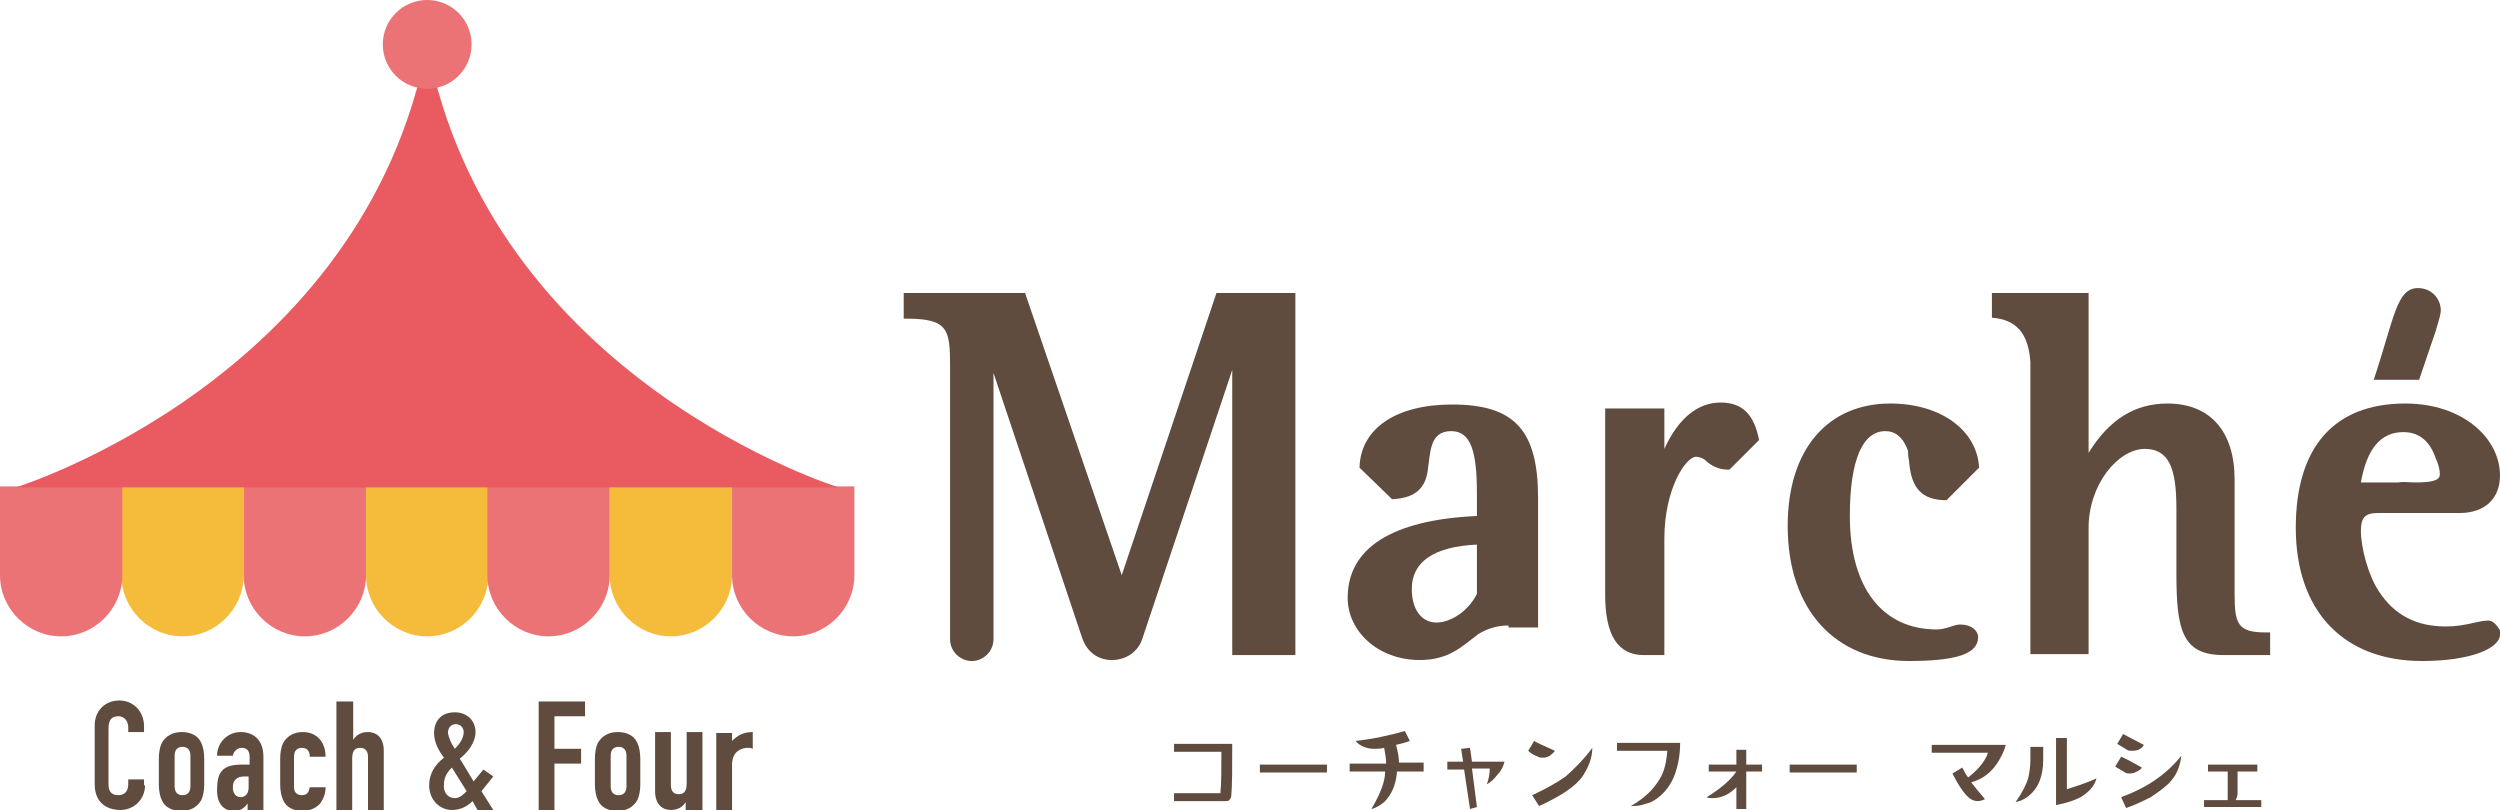
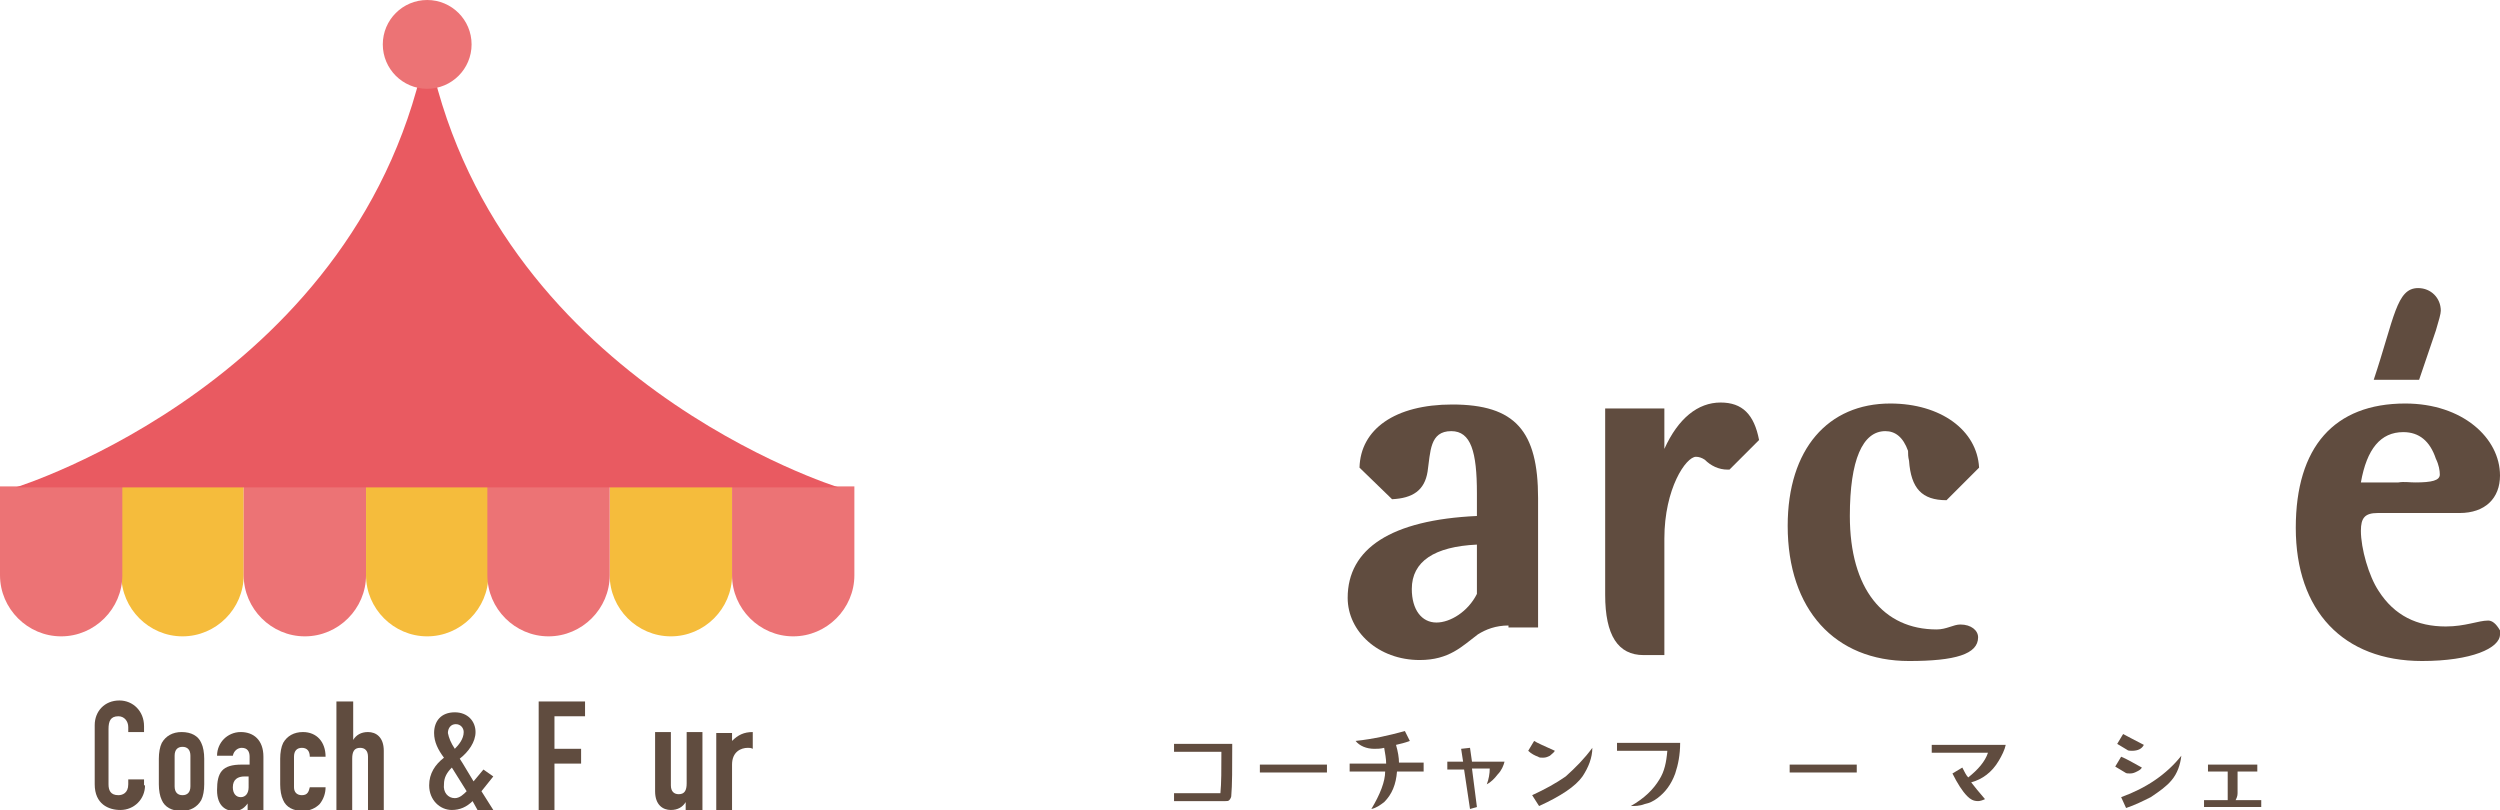
<svg xmlns="http://www.w3.org/2000/svg" version="1.1" id="レイヤー_1" x="0px" y="0px" viewBox="0 0 253.4 82.1" style="enable-background:new 0 0 253.4 82.1;" xml:space="preserve">
  <style type="text/css">
	.st0{fill:#604C3F;}
	.st1{fill:#F5BC3C;}
	.st2{fill:#EC7375;}
	.st3{fill:#E95A61;}
</style>
  <g>
    <g>
      <path class="st0" d="M124.9,75.3c0,2.5,0,4.3-0.1,5.4c0,0.1-0.1,0.3-0.2,0.4c-0.1,0.1-0.2,0.1-0.4,0.1h-5.2v-0.8h4.7    c0.1-1,0.1-2.4,0.1-4.2H119v-0.8H124.9z" />
      <path class="st0" d="M134.5,78.3h-6.8v-0.8h6.8V78.3z" />
      <path class="st0" d="M144.1,78.2h-2.5c-0.1,1.3-0.5,2.3-1.3,3.1c-0.4,0.3-0.8,0.6-1.3,0.7c0.9-1.5,1.4-2.8,1.4-3.8h-3.6v-0.8h3.7    c0-0.5-0.1-1-0.2-1.6c-0.4,0.1-0.7,0.1-1,0.1c-0.8,0-1.5-0.3-1.9-0.8c1.9-0.2,3.5-0.6,5-1l0.5,1c-0.5,0.2-1,0.3-1.4,0.4    c0.2,0.7,0.3,1.3,0.3,1.8h2.5V78.2z" />
      <path class="st0" d="M152.5,77.2c-0.1,0.4-0.3,0.9-0.7,1.3c-0.3,0.4-0.7,0.8-1.1,1c0.2-0.5,0.3-1.1,0.3-1.6h-1.8l0.5,3.9L149,82    l-0.6-4h-1.7v-0.8h1.6l-0.2-1.3l0.9-0.1l0.2,1.4H152.5z" />
      <path class="st0" d="M157.6,76.1c-0.1,0.2-0.3,0.3-0.5,0.5c-0.2,0.1-0.4,0.2-0.7,0.2c-0.2,0-0.4,0-0.5-0.1c-0.3-0.1-0.7-0.3-1-0.6    l0.6-1C155.8,75.3,156.5,75.6,157.6,76.1z M161.4,75.8c0,1-0.4,2-1,2.9c-0.7,1-2.2,2-4.4,3l-0.7-1.1c1.3-0.6,2.4-1.2,3.4-1.9    C159.7,77.8,160.6,76.9,161.4,75.8z" />
      <path class="st0" d="M170.3,75.3c0,1.2-0.2,2.2-0.5,3.1c-0.4,1.1-1,1.9-1.8,2.5c-0.4,0.3-0.8,0.5-1.3,0.6c-0.5,0.2-1,0.2-1.4,0.2    c1.4-0.8,2.3-1.7,2.9-2.7c0.5-0.8,0.7-1.7,0.8-2.9h-5.1v-0.8H170.3z" />
-       <path class="st0" d="M178.6,78.2H177V82h-1v-2.2c-0.7,0.7-1.5,1.1-2.4,1.1c-0.2,0-0.5,0-0.6-0.1c1.3-0.8,2.4-1.7,3-2.6h-2.8v-0.7    h2.8v-1.5h1v1.5h1.6V78.2z" />
      <path class="st0" d="M188.2,78.3h-6.8v-0.8h6.8V78.3z" />
      <path class="st0" d="M203.3,75.5c-0.1,0.5-0.4,1.1-0.7,1.6c-0.7,1.2-1.7,1.9-2.8,2.2c0.3,0.4,0.8,1,1.4,1.7    c-0.2,0.1-0.5,0.2-0.7,0.2c-0.5,0-0.8-0.2-1.1-0.5c-0.5-0.5-1-1.3-1.5-2.3l1-0.6c0.2,0.4,0.4,0.8,0.6,1c1-0.8,1.7-1.6,2-2.5h-5.7    v-0.8H203.3z" />
-       <path class="st0" d="M207.1,75.7V77c0,1.7-0.5,2.9-1.5,3.7c-0.4,0.3-0.8,0.5-1.3,0.6c0.7-1,1.1-1.8,1.3-2.5    c0.1-0.5,0.2-1.1,0.2-1.8l0-1.3H207.1z M212.5,78.9c-0.2,0.8-0.8,1.4-1.6,1.9c-0.6,0.3-1.4,0.6-2.5,0.8v-6.8h1.1v5.2    C210.4,79.7,211.4,79.4,212.5,78.9z" />
      <path class="st0" d="M217.1,77.8c-0.1,0.2-0.3,0.3-0.5,0.4c-0.2,0.1-0.4,0.2-0.7,0.2c-0.2,0-0.4,0-0.5-0.1c-0.3-0.2-0.7-0.4-1-0.6    l0.6-1C215.5,76.9,216.2,77.3,217.1,77.8z M217.3,75.5c-0.2,0.4-0.6,0.6-1.2,0.6c-0.2,0-0.4,0-0.5-0.1c-0.3-0.2-0.7-0.4-1-0.6    l0.6-1C215.6,74.6,216.3,75,217.3,75.5z M221.1,76.6c-0.1,0.9-0.4,1.8-1,2.5c-0.5,0.6-1.2,1.1-2.1,1.7c-0.8,0.4-1.6,0.8-2.5,1.1    l-0.5-1.1C217.5,79.9,219.6,78.5,221.1,76.6z" />
      <path class="st0" d="M229.1,81.8h-5.7v-0.7h2.4v-2.9h-2v-0.7h5v0.7h-2v2.2c0,0.3-0.1,0.5-0.2,0.7h2.6V81.8z" />
    </g>
    <g>
-       <path class="st0" d="M131.3,66.4h-6.4V37.5l-9.1,27.2c-0.4,1.3-1.6,2.2-3.1,2.2c-1.4,0-2.5-0.8-3-2.2l-9-26.9v27    c0,1.2-1,2.2-2.2,2.2s-2.2-1-2.2-2.2V37.1c0-3.7-0.2-4.8-4.4-4.8h-0.3v-2.6h12.3l9.8,28.6l9.6-28.6h8V66.4z" />
      <path class="st0" d="M152.9,63.4c-1.3,0-2.3,0.4-3.1,0.9c-1.6,1.2-2.9,2.6-5.9,2.6c-4.2,0-7.3-2.9-7.3-6.3c0-5,4.4-7.9,13.1-8.3    V50c0-4.2-0.6-6.3-2.6-6.3c-2.2,0-2.1,2.1-2.4,4.1c-0.3,1.9-1.5,2.7-3.6,2.8l-3.3-3.2c0.1-3.9,3.6-6.4,9.4-6.4    c6.4,0,8.7,2.7,8.7,9.5v13.1H152.9z M149.7,55.2c-4.3,0.2-6.6,1.7-6.6,4.5c0,2.1,1,3.4,2.5,3.4c1.4,0,3.2-1.1,4.1-2.9V55.2z" />
      <path class="st0" d="M175.3,47.6h-0.2c-0.9,0-1.7-0.4-2.3-1c-0.3-0.2-0.6-0.3-0.9-0.3c-1,0-3.2,3.2-3.2,8.3v11.8h-2.1    c-2.6,0-3.9-2-3.9-6.1V41.4h6v4.1c1.4-3.1,3.4-4.7,5.7-4.7c2.2,0,3.4,1.2,3.9,3.8L175.3,47.6z" />
      <path class="st0" d="M197.3,50.7c-2.5,0-3.6-1.2-3.8-4c-0.1-0.4-0.1-0.7-0.1-1c-0.5-1.4-1.3-2-2.3-2c-2.3,0-3.6,2.9-3.6,8.6    c0,7.4,3.4,11.5,8.8,11.5c1,0,1.7-0.5,2.4-0.5c1.1,0,1.8,0.6,1.8,1.3c0,1.7-2.3,2.4-7,2.4c-7.5,0-12.3-5.2-12.3-13.7    c0-7.8,4.1-12.4,10.4-12.4c5.1,0,8.8,2.7,9,6.5L197.3,50.7z" />
-       <path class="st0" d="M225.4,66.4c-4.2,0-4.8-2.5-4.8-8.3v-6.6c0-4.1-0.8-6-3.2-6c-2.7,0-5.7,3.6-5.7,8v12.8h-5.9V36.7    c-0.2-2.9-1.4-4.3-3.9-4.5v-2.5h9.8v16.2c2.1-3.4,4.7-5,8-5c4.3,0,6.8,2.8,6.8,7.7v11.6c0,3,0.3,3.9,3.1,3.9h0.5v2.3H225.4z" />
      <path class="st0" d="M253.4,64.3c0,1.4-2.9,2.7-7.9,2.7c-8,0-12.8-5.1-12.8-13.5c0-8.2,3.9-12.6,11.1-12.6c5.8,0,9.6,3.5,9.6,7.3    c0,2.3-1.5,3.8-4.1,3.8h-8.3c-1.3,0-1.7,0.5-1.7,1.8c0,1.8,0.8,4.6,1.8,6.1c1.6,2.5,3.9,3.6,6.8,3.6c2,0,3.3-0.6,4.3-0.6    c0.4,0,0.8,0.3,1.2,1C253.4,64,253.4,64.2,253.4,64.3z M244.8,48.9c1.7,0,2.5-0.2,2.5-0.8c0-0.4-0.1-1-0.4-1.6    c-0.6-1.8-1.7-2.7-3.3-2.7c-2.3,0-3.7,1.7-4.3,5.1h3.8C243.7,48.8,244.2,48.9,244.8,48.9z M245.1,29.2c1.3,0,2.3,1,2.3,2.3    c0,0.3-0.2,1-0.5,2l-1.7,5h-4.6C242.7,32.2,242.9,29.2,245.1,29.2z" />
    </g>
  </g>
  <g>
    <g>
      <path class="st0" d="M14.7,79.6c0,1.4-1.1,2.5-2.5,2.5c-1.2,0-2.6-0.6-2.6-2.6v-6c0-1.4,1-2.5,2.5-2.5c1.4,0,2.5,1.1,2.5,2.6v0.6    h-1.6v-0.5c0-0.6-0.4-1.1-1-1.1c-0.8,0-1,0.5-1,1.3v5.6c0,0.6,0.2,1.1,1,1.1c0.4,0,1-0.2,1-1.1v-0.5h1.6V79.6z" />
      <path class="st0" d="M16.1,76.9c0-0.6,0.1-1.2,0.3-1.6c0.4-0.7,1.1-1.1,2-1.1c1,0,1.7,0.4,2,1.1c0.2,0.4,0.3,1,0.3,1.6v2.6    c0,0.6-0.1,1.2-0.3,1.6c-0.4,0.7-1.1,1.1-2,1.1c-1,0-1.7-0.4-2-1.1c-0.2-0.4-0.3-1-0.3-1.6V76.9z M17.7,79.7    c0,0.6,0.3,0.9,0.8,0.9c0.5,0,0.8-0.3,0.8-0.9v-3.1c0-0.6-0.3-0.9-0.8-0.9c-0.5,0-0.8,0.3-0.8,0.9V79.7z" />
      <path class="st0" d="M25.2,81.3L25.2,81.3c-0.4,0.6-0.8,0.9-1.5,0.9c-0.7,0-1.7-0.4-1.7-2.1c0-1.8,0.5-2.6,2.5-2.6    c0.2,0,0.4,0,0.8,0v-0.8c0-0.5-0.2-0.9-0.8-0.9c-0.4,0-0.8,0.3-0.9,0.8H22c0-0.7,0.3-1.3,0.7-1.7c0.4-0.4,1-0.7,1.7-0.7    c1.3,0,2.3,0.8,2.3,2.5v5.4h-1.6V81.3z M25.2,78.7c-0.2,0-0.3,0-0.4,0c-0.7,0-1.2,0.3-1.2,1.1c0,0.6,0.3,1,0.8,1    c0.5,0,0.8-0.4,0.8-1V78.7z" />
      <path class="st0" d="M29.8,79.8c0,0.5,0.3,0.8,0.8,0.8c0.6,0,0.7-0.4,0.8-0.8h1.6c0,0.6-0.2,1.2-0.6,1.7c-0.4,0.4-1,0.7-1.7,0.7    c-1,0-1.7-0.4-2-1.1c-0.2-0.4-0.3-1-0.3-1.6v-2.6c0-0.6,0.1-1.2,0.3-1.6c0.4-0.7,1.1-1.1,2-1.1c1.4,0,2.3,1,2.3,2.5h-1.6    c0-0.6-0.3-0.9-0.8-0.9c-0.5,0-0.8,0.3-0.8,0.9V79.8z" />
      <path class="st0" d="M34.2,71.1h1.6V75h0c0.3-0.5,0.8-0.8,1.5-0.8c0.8,0,1.6,0.5,1.6,1.9v6h-1.6v-5.4c0-0.6-0.3-0.9-0.8-0.9    c-0.6,0-0.8,0.4-0.8,1.1v5.2h-1.6V71.1z" />
      <path class="st0" d="M47.9,81.2c-0.6,0.6-1.3,0.9-2.1,0.9c-1.2,0-2.3-1-2.3-2.5c0-1.2,0.6-2.1,1.5-2.8c-0.6-0.8-1-1.6-1-2.5    c0-1.2,0.7-2.1,2.1-2.1c1.3,0,2.1,0.9,2.1,2c0,1-0.7,2-1.6,2.7c0.4,0.6,0.9,1.5,1.4,2.3L49,78l1,0.7l-1.2,1.5l1.2,1.9h-1.6    L47.9,81.2z M46.1,80.9c0.5,0,0.9-0.4,1.2-0.7l-1.5-2.4c-0.5,0.5-0.8,1-0.8,1.7C44.9,80.3,45.4,80.9,46.1,80.9z M46.1,75.9    c0.4-0.4,0.9-1,0.9-1.7c0-0.4-0.3-0.8-0.8-0.8c-0.5,0-0.8,0.4-0.8,0.9C45.5,74.8,45.7,75.3,46.1,75.9z" />
      <path class="st0" d="M54.6,71.1h4.7v1.5h-3.1v3.3h2.7v1.5h-2.7v4.7h-1.6V71.1z" />
-       <path class="st0" d="M60.3,76.9c0-0.6,0.1-1.2,0.3-1.6c0.4-0.7,1.1-1.1,2-1.1c1,0,1.7,0.4,2,1.1c0.2,0.4,0.3,1,0.3,1.6v2.6    c0,0.6-0.1,1.2-0.3,1.6c-0.4,0.7-1.1,1.1-2,1.1c-1,0-1.7-0.4-2-1.1c-0.2-0.4-0.3-1-0.3-1.6V76.9z M61.9,79.7    c0,0.6,0.3,0.9,0.8,0.9c0.5,0,0.8-0.3,0.8-0.9v-3.1c0-0.6-0.3-0.9-0.8-0.9c-0.5,0-0.8,0.3-0.8,0.9V79.7z" />
      <path class="st0" d="M71.1,82.1h-1.6v-0.8h0c-0.3,0.5-0.8,0.8-1.5,0.8c-0.8,0-1.6-0.5-1.6-1.9v-6H68v5.4c0,0.6,0.3,0.9,0.8,0.9    c0.6,0,0.8-0.4,0.8-1.1v-5.2h1.6V82.1z" />
      <path class="st0" d="M72.6,74.3h1.6v0.8c0.6-0.6,1.2-0.9,2.1-0.9v1.7c-0.2-0.1-0.3-0.1-0.5-0.1c-0.7,0-1.6,0.4-1.6,1.7v4.6h-1.6    V74.3z" />
    </g>
    <g>
      <path class="st1" d="M24.7,49.3v9c0,3.4-2.8,6.2-6.2,6.2s-6.2-2.8-6.2-6.2v-9H24.7z" />
    </g>
    <g>
      <path class="st1" d="M49.5,49.3v9c0,3.4-2.8,6.2-6.2,6.2c-3.4,0-6.2-2.8-6.2-6.2v-9H49.5z" />
    </g>
    <g>
      <path class="st1" d="M74.2,49.3v9c0,3.4-2.8,6.2-6.2,6.2c-3.4,0-6.2-2.8-6.2-6.2v-9H74.2z" />
    </g>
    <g>
      <path class="st2" d="M12.4,49.3v9c0,3.4-2.8,6.2-6.2,6.2S0,61.7,0,58.3v-9H12.4z" />
    </g>
    <g>
      <path class="st2" d="M37.1,49.3v9c0,3.4-2.8,6.2-6.2,6.2c-3.4,0-6.2-2.8-6.2-6.2v-9H37.1z" />
    </g>
    <g>
      <path class="st2" d="M61.8,49.3v9c0,3.4-2.8,6.2-6.2,6.2s-6.2-2.8-6.2-6.2v-9H61.8z" />
    </g>
    <g>
      <path class="st2" d="M86.6,49.3v9c0,3.4-2.8,6.2-6.2,6.2c-3.4,0-6.2-2.8-6.2-6.2v-9H86.6z" />
    </g>
    <path class="st3" d="M43.3,4.5c-6.4,34-41.7,44.9-41.7,44.9h39H46h39C85,49.4,49.7,38.5,43.3,4.5z" />
    <circle class="st2" cx="43.3" cy="4.5" r="4.5" />
  </g>
</svg>